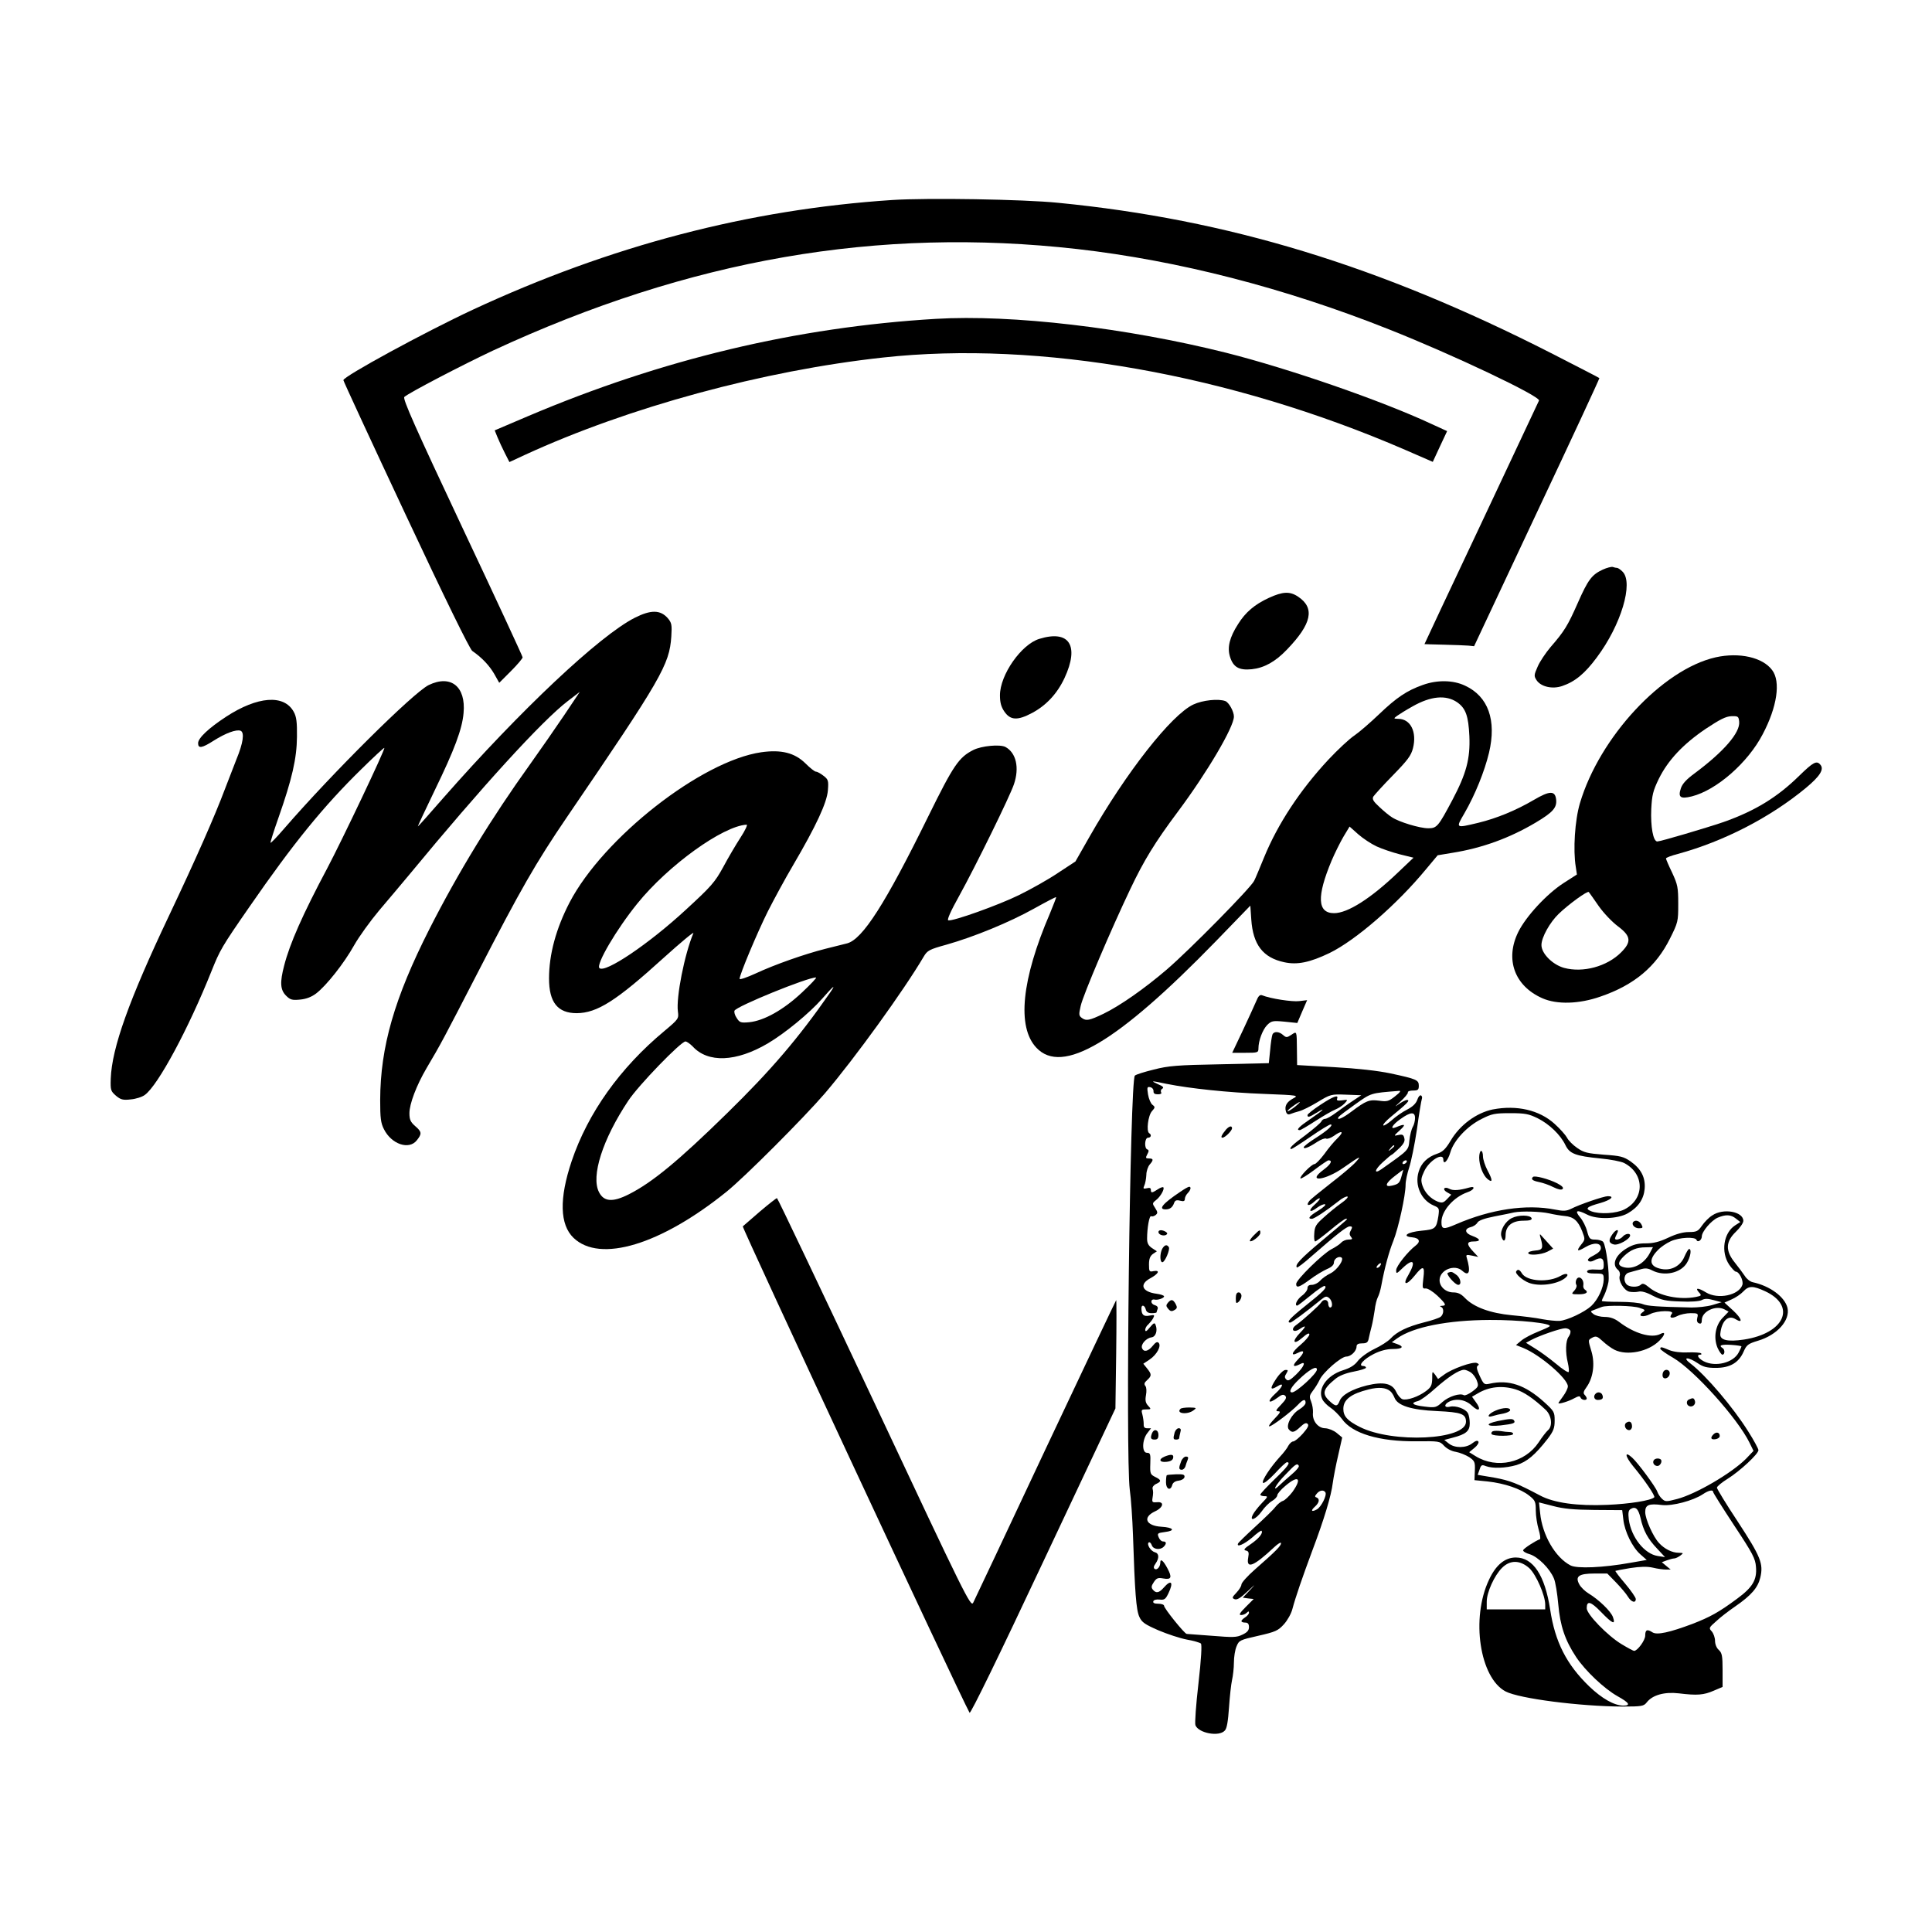
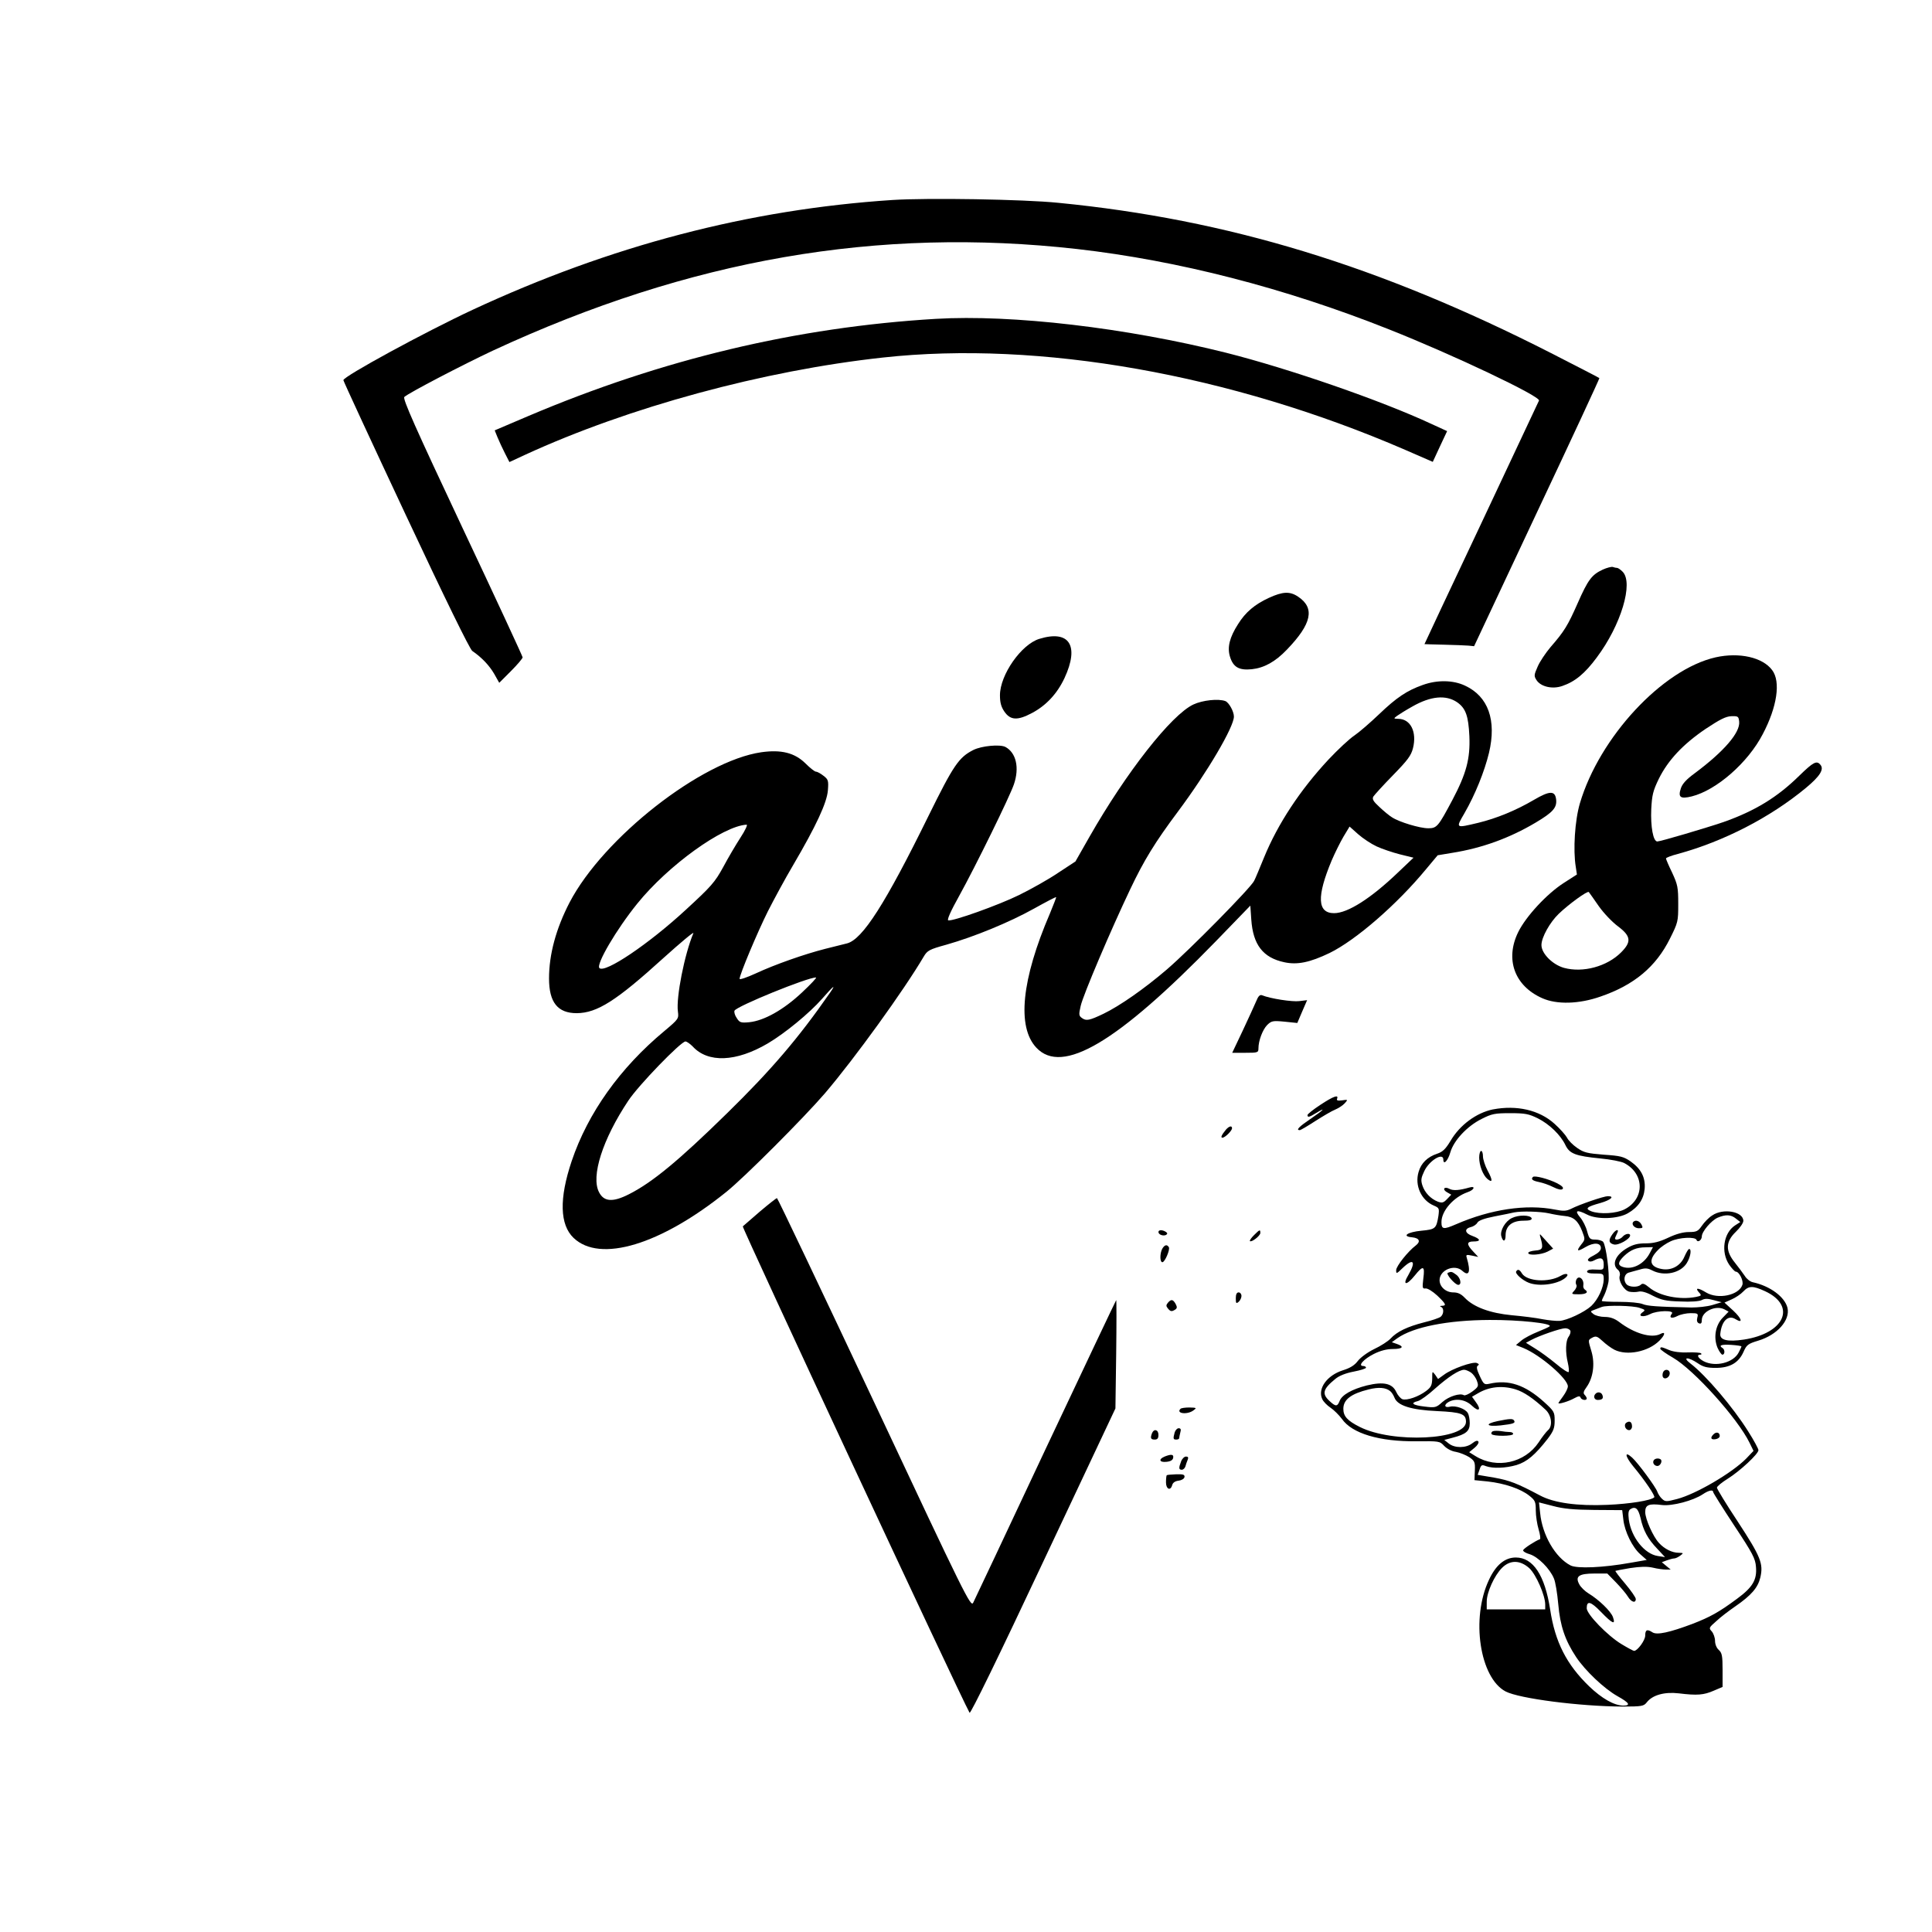
<svg xmlns="http://www.w3.org/2000/svg" version="1.0" width="1024pt" height="1024pt" viewBox="0 0 1024 1024" preserveAspectRatio="xMidYMid meet">
  <g transform="translate(0,1024) scale(0.1,-0.1)" fill="#000000" stroke="none">
    <path d="M4730 9180 c-761 -50 -1494 -242 -2225 -582 -253 -118 -685 -353 -685 -373 0 -5 149 -327 331 -715 208 -444 339 -711 352 -720 52 -36 90 -77 116 -121 l27 -48 62 62 c34 34 62 67 62 73 0 5 -144 316 -320 689 -248 527 -317 682 -307 691 22 21 314 173 470 246 1044 484 2040 657 3097 538 535 -61 1099 -206 1650 -425 346 -137 806 -356 797 -378 -3 -7 -141 -299 -306 -651 -166 -351 -301 -639 -301 -640 0 0 46 -2 103 -3 56 -1 115 -4 131 -5 l29 -3 333 709 c184 390 333 711 331 712 -1 2 -117 61 -257 133 -907 462 -1712 708 -2610 796 -187 19 -694 27 -880 15z" />
    <path d="M4960 8550 c-738 -44 -1451 -214 -2162 -516 l-176 -75 15 -37 c8 -20 26 -58 39 -84 l24 -47 82 38 c550 253 1264 447 1898 516 828 91 1843 -89 2767 -489 l147 -64 38 82 38 81 -83 38 c-268 125 -755 293 -1087 377 -530 133 -1137 204 -1540 180z" />
    <path d="M8495 7221 c-58 -27 -78 -53 -133 -178 -53 -120 -71 -149 -144 -233 -26 -31 -57 -77 -68 -103 -20 -45 -20 -50 -6 -72 23 -35 84 -49 136 -31 68 23 120 66 183 151 129 172 196 396 137 455 -11 11 -24 20 -29 20 -5 0 -15 2 -23 5 -7 2 -31 -4 -53 -14z" />
    <path d="M6725 7071 c-74 -34 -124 -76 -163 -139 -45 -70 -58 -123 -43 -172 17 -56 48 -74 116 -67 65 7 124 39 186 104 132 137 149 220 60 280 -44 30 -82 28 -156 -6z" />
-     <path d="M3365 6966 c-187 -95 -604 -487 -1016 -956 -72 -83 -132 -150 -134 -150 -2 0 39 87 90 193 103 212 145 323 152 408 13 140 -67 205 -185 148 -81 -40 -509 -464 -767 -762 -37 -43 -69 -76 -71 -74 -2 2 17 62 42 133 72 205 97 314 98 429 1 78 -3 107 -17 132 -51 94 -192 83 -359 -26 -93 -61 -148 -113 -148 -140 0 -30 21 -26 82 13 65 41 120 61 143 53 22 -9 14 -65 -22 -152 -13 -33 -40 -103 -60 -155 -56 -149 -154 -371 -298 -675 -211 -445 -302 -699 -308 -862 -2 -61 0 -66 27 -90 25 -21 37 -25 79 -20 26 2 61 13 75 24 70 51 232 353 353 656 45 112 53 127 202 342 233 337 391 531 591 727 66 65 121 116 123 114 6 -6 -223 -487 -301 -635 -132 -248 -200 -402 -230 -519 -23 -88 -21 -128 10 -159 22 -22 32 -25 74 -21 33 3 61 14 85 32 55 42 149 161 202 256 26 46 86 129 133 185 47 55 119 141 160 190 382 463 704 816 839 919 l64 49 -83 -124 c-46 -68 -127 -185 -180 -259 -204 -284 -380 -571 -534 -874 -186 -367 -260 -625 -261 -906 0 -95 3 -122 20 -155 40 -80 133 -111 174 -59 28 35 27 45 -9 76 -24 21 -30 34 -30 68 0 49 37 147 91 239 76 128 92 159 271 506 227 441 308 582 472 823 502 736 544 809 554 958 4 63 2 73 -19 98 -39 44 -89 45 -174 2z" />
    <path d="M5509 6854 c-96 -29 -209 -191 -209 -299 0 -38 6 -61 23 -86 32 -47 70 -49 147 -8 75 40 133 102 172 185 80 172 26 257 -133 208z" />
    <path d="M9093 6756 c-282 -64 -615 -423 -719 -773 -27 -91 -37 -248 -22 -338 l6 -40 -70 -45 c-90 -58 -200 -177 -241 -260 -71 -144 -20 -286 128 -351 77 -34 194 -31 308 9 178 61 294 158 368 307 43 86 44 91 44 184 0 88 -3 102 -32 165 -18 37 -33 72 -33 76 0 4 28 15 63 24 243 66 491 194 680 351 72 60 96 97 76 121 -20 25 -38 15 -112 -57 -117 -115 -235 -187 -402 -246 -91 -31 -334 -103 -351 -103 -22 0 -36 79 -32 172 4 74 9 96 40 160 49 99 128 183 247 264 77 51 108 67 138 68 35 1 38 -1 41 -29 6 -58 -82 -159 -235 -273 -44 -32 -66 -56 -74 -80 -16 -48 -3 -58 58 -43 131 33 298 179 376 330 76 144 96 278 50 339 -50 68 -174 96 -300 68z m-619 -1319 c26 -37 72 -85 102 -107 69 -52 72 -82 16 -138 -75 -75 -202 -109 -302 -82 -61 17 -120 76 -120 121 0 41 45 121 92 166 52 50 152 123 159 115 3 -4 27 -37 53 -75z" />
    <path d="M7542 6610 c-85 -30 -140 -67 -232 -155 -47 -45 -106 -96 -131 -113 -26 -17 -87 -74 -137 -127 -151 -162 -269 -341 -342 -519 -23 -56 -46 -112 -53 -125 -19 -38 -341 -365 -462 -469 -120 -103 -251 -194 -336 -235 -75 -36 -92 -39 -114 -23 -17 12 -18 18 -7 65 13 58 161 405 262 617 73 154 132 250 253 412 156 209 297 449 297 504 0 27 -26 74 -45 82 -37 14 -121 5 -170 -18 -117 -55 -356 -360 -551 -702 l-74 -130 -93 -61 c-50 -34 -143 -86 -206 -117 -110 -54 -351 -140 -375 -134 -8 2 14 51 57 128 88 159 270 530 291 593 30 88 12 167 -45 198 -29 15 -126 6 -170 -16 -77 -39 -105 -80 -238 -350 -229 -466 -349 -653 -431 -675 -19 -5 -72 -18 -116 -29 -110 -28 -267 -83 -370 -131 -46 -21 -84 -34 -84 -28 0 22 94 246 150 358 32 63 92 174 134 245 122 208 179 331 184 396 4 51 2 58 -23 77 -15 12 -33 22 -40 22 -7 0 -32 20 -56 44 -57 56 -128 74 -234 59 -317 -46 -837 -453 -1016 -796 -72 -139 -109 -275 -109 -403 0 -127 46 -184 147 -184 108 1 209 65 459 292 92 83 164 143 159 132 -47 -112 -92 -340 -82 -415 5 -38 4 -40 -71 -103 -236 -196 -406 -435 -492 -690 -67 -199 -63 -337 10 -407 140 -134 461 -37 810 244 97 78 411 393 522 522 158 185 420 548 524 725 19 32 29 38 120 63 148 42 335 119 464 191 63 35 116 63 118 61 1 -1 -14 -40 -33 -86 -151 -351 -176 -602 -72 -712 137 -146 429 27 951 564 l183 189 5 -73 c9 -134 62 -203 175 -227 69 -15 136 -1 240 49 139 68 357 257 512 445 l61 73 78 13 c157 25 303 78 441 160 91 54 113 79 109 121 -5 50 -34 49 -119 -1 -92 -54 -195 -97 -294 -121 -122 -29 -120 -30 -73 51 57 99 106 221 130 320 41 173 -4 299 -127 356 -63 30 -148 31 -223 4z m181 -92 c46 -32 60 -73 65 -180 5 -119 -16 -198 -90 -338 -75 -141 -82 -150 -128 -150 -45 0 -154 33 -192 58 -15 9 -45 34 -67 55 -33 30 -39 42 -32 55 6 9 52 60 104 113 78 80 96 104 106 143 22 87 -13 156 -78 156 -25 1 -26 1 -6 16 11 8 48 31 82 50 97 55 177 62 236 22z m-3798 -717 c-24 -37 -66 -108 -92 -157 -44 -80 -62 -101 -198 -226 -197 -182 -429 -338 -458 -309 -19 19 90 205 201 342 163 202 453 411 579 418 7 1 -7 -30 -32 -68z m3371 -47 c28 -13 84 -32 123 -42 l73 -18 -81 -77 c-145 -139 -268 -217 -340 -217 -89 0 -93 88 -13 279 17 40 46 98 63 127 l32 53 46 -41 c25 -22 69 -51 97 -64z m-3046 -775 c-97 -91 -200 -149 -279 -157 -44 -4 -51 -2 -66 22 -10 14 -15 32 -12 39 9 23 390 178 432 176 6 0 -28 -36 -75 -80z m149 -1 c-168 -242 -313 -411 -545 -638 -258 -253 -398 -368 -521 -430 -85 -43 -132 -40 -158 11 -44 84 19 281 155 485 54 82 279 314 303 314 7 0 24 -12 38 -26 81 -89 231 -83 399 16 91 54 219 159 287 236 62 71 76 81 42 32z" />
    <path d="M6658 4933 c-9 -21 -41 -91 -71 -155 l-56 -118 69 0 c66 0 70 1 70 23 0 41 22 99 46 124 23 22 29 24 92 18 l68 -7 26 61 26 60 -41 -5 c-37 -5 -154 13 -198 31 -11 4 -20 -4 -31 -32z" />
-     <path d="M6744 4756 c-3 -8 -9 -45 -12 -83 l-7 -68 -260 -6 c-224 -4 -273 -8 -350 -28 -49 -12 -94 -26 -100 -32 -26 -26 -50 -2012 -27 -2194 7 -49 14 -157 17 -240 10 -306 17 -399 34 -435 13 -29 30 -40 101 -71 47 -20 114 -42 150 -49 36 -6 69 -16 75 -21 6 -6 2 -81 -13 -212 -13 -112 -20 -211 -16 -221 16 -42 126 -63 156 -28 11 11 17 50 22 122 4 58 11 123 16 145 5 22 10 64 10 93 0 29 6 68 14 86 13 32 18 34 115 56 92 21 105 27 136 61 19 21 39 57 45 81 17 64 53 168 105 308 63 167 101 293 109 360 4 30 17 97 29 148 l21 93 -29 24 c-17 14 -43 24 -61 25 -38 0 -70 40 -65 83 1 16 -3 42 -10 59 -10 26 -9 32 9 56 12 15 28 41 36 58 17 39 114 124 142 124 24 0 54 29 54 53 0 12 9 17 30 17 24 0 31 5 35 28 3 15 10 43 15 62 5 19 12 58 16 85 3 28 11 59 17 70 6 11 14 38 18 60 18 97 41 181 64 238 27 68 65 241 65 298 0 20 9 61 19 91 10 30 29 121 41 202 11 81 23 153 26 161 3 7 1 16 -4 19 -6 3 -15 -7 -20 -23 -7 -20 -25 -37 -54 -52 -24 -12 -60 -37 -81 -56 -22 -19 -42 -31 -45 -28 -4 4 13 23 38 44 88 72 106 90 88 91 -9 0 -31 -12 -50 -26 -18 -14 -13 -7 12 15 25 23 44 46 42 51 -1 6 11 10 28 10 25 0 30 4 30 25 0 31 -11 36 -151 66 -67 14 -173 26 -299 33 l-195 11 -1 80 c-1 104 0 100 -30 80 -23 -15 -27 -15 -43 -1 -22 20 -50 21 -57 2z m-559 -261 c120 -24 324 -46 516 -53 181 -7 183 -8 153 -24 -35 -19 -47 -41 -38 -70 4 -13 11 -17 22 -13 10 4 31 11 47 15 17 4 61 26 99 49 68 41 71 42 150 39 l81 -3 -45 -30 c-25 -16 -64 -45 -88 -62 -24 -18 -50 -33 -58 -33 -8 0 -17 -6 -20 -13 -3 -8 -41 -40 -84 -73 -71 -52 -93 -74 -75 -74 3 0 49 29 101 65 52 36 100 65 106 65 19 0 -16 -32 -79 -72 -35 -22 -63 -44 -63 -49 0 -11 27 -1 72 29 20 13 42 21 47 17 6 -3 24 3 40 14 44 32 57 25 21 -11 -18 -17 -50 -55 -71 -85 -22 -29 -45 -53 -52 -53 -15 0 -82 -68 -74 -76 3 -3 36 17 73 45 37 28 71 51 75 51 24 0 13 -21 -26 -50 -93 -69 8 -58 107 12 87 61 98 66 63 28 -16 -18 -75 -68 -131 -111 -55 -43 -107 -85 -114 -94 -21 -26 -2 -30 25 -5 14 13 27 21 30 18 3 -2 -9 -17 -26 -32 -38 -34 -29 -48 12 -17 16 12 35 20 42 18 7 -2 -9 -17 -35 -33 -48 -29 -60 -44 -35 -44 13 0 76 42 141 93 19 16 41 27 48 25 6 -2 -8 -18 -33 -35 -24 -17 -66 -51 -92 -75 -42 -37 -49 -49 -51 -85 -2 -24 0 -43 5 -43 4 0 40 27 80 60 39 33 76 60 82 60 13 0 24 10 -130 -119 -112 -94 -141 -126 -129 -139 3 -2 38 24 78 60 134 117 186 158 202 158 14 0 15 -4 6 -21 -9 -15 -8 -24 1 -35 9 -11 7 -14 -14 -14 -13 0 -30 -7 -38 -16 -7 -8 -30 -24 -52 -35 -46 -24 -187 -162 -187 -184 0 -24 17 -18 74 24 29 22 70 46 90 55 24 10 36 22 36 34 0 20 25 36 40 27 16 -10 -22 -66 -58 -84 -21 -10 -46 -28 -56 -40 -11 -12 -30 -21 -43 -21 -16 0 -23 -6 -23 -18 0 -10 -13 -28 -30 -40 -26 -20 -41 -52 -24 -52 3 0 35 25 72 55 36 30 69 52 74 49 13 -8 -6 -28 -104 -106 -81 -65 -102 -88 -79 -88 7 0 84 57 166 124 20 16 27 17 40 6 17 -14 21 -50 5 -50 -5 0 -10 9 -10 20 0 23 -25 27 -37 7 -9 -15 -98 -95 -133 -120 -31 -22 -16 -43 16 -23 38 26 40 18 5 -18 -46 -47 -36 -68 12 -26 25 22 37 27 37 17 0 -8 -21 -33 -47 -55 -48 -40 -55 -64 -13 -42 36 19 36 2 0 -35 -33 -34 -28 -45 11 -25 34 19 22 -13 -21 -55 -32 -31 -43 -36 -52 -27 -10 10 -10 17 0 32 10 17 10 20 -5 19 -10 0 -33 -22 -51 -50 -32 -49 -30 -60 8 -37 38 24 31 -1 -10 -38 -46 -42 -39 -59 10 -23 23 18 33 20 42 11 9 -9 4 -20 -22 -47 -28 -29 -31 -35 -15 -35 15 0 11 -8 -20 -40 -21 -22 -34 -40 -27 -40 14 0 117 78 151 114 28 30 41 33 41 11 0 -9 -15 -24 -33 -35 -41 -24 -73 -85 -56 -106 17 -20 29 -17 61 13 20 19 31 24 39 16 8 -8 0 -22 -26 -52 -21 -23 -43 -41 -51 -41 -7 0 -18 -10 -25 -22 -6 -13 -26 -39 -44 -58 -51 -56 -98 -127 -91 -139 4 -6 30 14 63 49 30 33 59 60 64 60 22 0 4 -24 -66 -91 -41 -40 -75 -76 -75 -81 0 -4 10 -8 22 -8 20 0 19 -3 -14 -37 -20 -21 -41 -48 -47 -60 -21 -40 15 -27 46 16 15 22 40 47 56 56 15 9 27 22 27 30 0 7 19 30 42 49 70 60 91 42 38 -32 -17 -22 -40 -44 -50 -47 -11 -3 -29 -18 -40 -32 -11 -15 -60 -62 -108 -106 -48 -44 -88 -83 -90 -88 -9 -22 31 -5 74 31 25 23 48 39 50 37 11 -11 -13 -41 -55 -70 -36 -24 -42 -32 -28 -35 15 -3 18 -10 13 -37 -12 -64 29 -47 137 54 20 19 37 29 37 22 0 -14 -26 -41 -138 -139 -40 -35 -72 -71 -72 -80 0 -9 -12 -28 -27 -44 -23 -24 -24 -28 -9 -34 13 -5 32 7 69 42 43 40 45 42 13 7 l-39 -41 29 -4 29 -3 -42 -42 c-32 -32 -38 -43 -25 -43 10 0 23 5 30 12 9 9 12 9 12 0 0 -6 -9 -17 -20 -24 -11 -7 -20 -16 -20 -20 0 -5 9 -8 20 -8 14 0 20 -7 20 -24 0 -17 -9 -28 -35 -40 -30 -15 -50 -15 -161 -6 -70 5 -130 10 -134 10 -11 0 -120 135 -120 149 0 6 -14 11 -31 11 -20 0 -29 4 -26 13 2 7 16 11 33 9 26 -3 32 2 47 33 29 60 15 76 -25 30 -25 -28 -40 -31 -57 -11 -10 12 -9 20 5 41 14 21 22 24 49 19 44 -8 49 5 22 55 -22 41 -37 52 -37 29 0 -22 -17 -41 -29 -34 -8 5 -7 14 4 29 20 29 19 54 -4 60 -22 6 -45 43 -32 52 5 3 12 -4 16 -15 7 -22 44 -27 63 -8 16 16 15 28 -3 28 -9 0 -19 10 -24 23 -8 20 -5 22 33 27 58 7 47 24 -18 28 -83 5 -102 50 -33 82 43 20 50 52 10 48 -23 -2 -27 0 -25 17 5 31 5 39 1 55 -2 8 6 19 19 25 29 13 28 21 -5 37 -26 13 -28 18 -26 71 2 50 0 57 -18 57 -27 0 -26 68 2 104 l20 26 -20 0 c-15 0 -20 6 -19 23 0 12 -3 34 -7 50 -7 25 -5 27 20 27 27 0 28 1 10 20 -13 14 -16 28 -11 55 4 21 3 42 -3 49 -8 10 -6 18 9 31 25 23 25 31 0 62 l-20 25 33 22 c39 26 64 73 48 89 -7 7 -16 3 -31 -16 -24 -30 -48 -35 -57 -12 -7 20 22 53 51 57 22 3 33 36 21 66 -5 13 -10 11 -30 -13 -17 -21 -24 -25 -25 -14 0 9 7 22 16 29 8 8 20 22 26 33 9 18 8 19 -20 14 -30 -6 -42 4 -42 39 0 21 17 17 23 -6 3 -14 14 -20 31 -20 14 0 26 2 26 4 0 2 3 11 6 19 3 9 -3 16 -16 20 -23 6 -23 34 0 29 17 -4 50 8 50 17 0 5 -18 11 -40 14 -77 10 -93 50 -33 82 44 24 54 44 18 38 -23 -5 -25 -3 -25 35 0 30 6 45 21 56 l21 14 -26 17 c-19 13 -26 26 -26 50 0 57 12 125 22 119 5 -3 15 0 23 6 12 10 12 15 -2 37 -16 24 -16 26 4 42 24 18 47 60 39 68 -3 3 -17 -2 -30 -11 -31 -20 -36 -20 -36 -2 0 10 -7 12 -22 8 -18 -4 -20 -2 -13 14 5 10 10 36 11 57 0 20 9 45 18 55 21 24 20 32 -4 32 -18 0 -19 3 -9 22 9 16 9 23 0 26 -17 6 -14 62 4 62 16 0 20 16 6 24 -16 10 -6 94 15 117 17 19 17 22 3 33 -9 6 -20 31 -24 55 -6 38 -5 42 11 39 11 -2 18 -11 18 -21 -1 -12 6 -17 23 -17 15 0 22 4 17 11 -3 6 -1 15 7 19 9 6 3 13 -22 23 -44 20 -39 20 46 2z m1210 -65 c-34 -27 -43 -30 -85 -24 -53 7 -70 0 -146 -57 -47 -36 -83 -51 -69 -29 3 5 43 35 88 67 86 61 80 59 231 71 13 2 8 -7 -19 -28z m-530 -55 c-16 -13 -34 -24 -39 -25 -6 0 5 11 24 25 44 32 54 32 15 0z m635 -61 c0 -14 -5 -35 -12 -47 -7 -12 -15 -44 -18 -72 -5 -52 -2 -49 -148 -152 -42 -29 -37 -3 7 37 24 22 45 40 48 40 2 0 19 15 38 33 25 24 33 39 28 55 -4 18 -10 21 -32 16 -25 -6 -25 -5 9 26 34 31 28 36 -22 15 -34 -14 -18 14 25 44 53 38 77 40 77 5z m-110 -148 c0 -2 -8 -10 -17 -17 -16 -13 -17 -12 -4 4 13 16 21 21 21 13z m65 -86 c-3 -5 -11 -10 -16 -10 -6 0 -7 5 -4 10 3 6 11 10 16 10 6 0 7 -4 4 -10z m-26 -72 c-10 -38 -16 -44 -51 -52 -42 -10 -35 13 15 51 23 18 43 33 44 33 1 0 -3 -14 -8 -32z m-114 -477 c-3 -6 -11 -11 -16 -11 -5 0 -4 6 3 14 14 16 24 13 13 -3z m-335 -550 c0 -21 -109 -121 -132 -121 -20 0 -5 29 35 67 56 54 97 77 97 54z m-96 -510 c3 -5 -13 -25 -37 -45 -23 -20 -52 -45 -64 -57 -47 -46 -21 4 30 55 54 57 62 62 71 47z m141 -141 c9 -15 -22 -77 -45 -90 -29 -16 -35 -7 -10 15 23 21 26 41 8 48 -10 3 -10 7 1 20 15 19 37 22 46 7z" />
    <path d="M6998 4384 c-38 -25 -68 -49 -68 -54 0 -14 9 -12 46 11 58 35 37 14 -31 -32 -60 -41 -78 -59 -56 -59 5 0 42 22 82 48 41 26 88 54 106 61 17 7 40 22 50 33 18 20 18 21 -13 16 -24 -3 -31 -1 -27 9 9 23 -21 12 -89 -33z" />
    <path d="M6498 4253 c-23 -28 -30 -43 -19 -43 14 0 51 37 51 50 0 15 -15 12 -32 -7z" />
-     <path d="M6254 3922 c-91 -61 -117 -92 -76 -92 23 0 37 11 45 34 5 14 13 17 32 12 19 -5 25 -2 25 10 0 8 7 22 15 30 16 16 20 34 8 34 -5 0 -26 -12 -49 -28z" />
    <path d="M6140 3710 c0 -14 26 -23 41 -15 8 6 7 10 -2 16 -19 12 -39 11 -39 -1z" />
-     <path d="M6646 3693 c-14 -14 -24 -28 -21 -31 8 -8 55 28 55 43 0 20 -3 19 -34 -12z" />
+     <path d="M6646 3693 c-14 -14 -24 -28 -21 -31 8 -8 55 28 55 43 0 20 -3 19 -34 -12" />
    <path d="M6160 3621 c-13 -25 -13 -71 1 -71 13 0 42 68 34 80 -10 16 -23 12 -35 -9z" />
    <path d="M6550 3359 c0 -27 2 -30 15 -19 8 7 15 21 15 31 0 11 -7 19 -15 19 -10 0 -15 -10 -15 -31z" />
    <path d="M6190 3335 c-10 -12 -10 -18 0 -30 14 -17 20 -18 39 -6 10 7 11 13 2 30 -14 25 -24 26 -41 6z" />
    <path d="M6257 2773 c-26 -25 36 -33 69 -8 18 13 16 14 -22 15 -22 0 -44 -3 -47 -7z" />
    <path d="M6226 2648 c-9 -34 -8 -38 9 -38 8 0 15 3 15 8 0 4 3 17 6 30 5 16 2 22 -9 22 -8 0 -17 -10 -21 -22z" />
    <path d="M6106 2644 c-10 -26 -7 -34 14 -34 15 0 20 7 20 25 0 28 -24 34 -34 9z" />
    <path d="M6173 2520 c-34 -14 -28 -32 9 -28 22 2 34 9 36 21 4 19 -10 21 -45 7z" />
    <path d="M6260 2494 c-13 -34 -13 -44 4 -44 7 0 16 8 19 18 2 9 8 25 12 35 5 12 2 17 -9 17 -9 0 -21 -12 -26 -26z" />
    <path d="M6184 2421 c-2 -2 -4 -19 -4 -38 0 -36 24 -47 33 -14 3 12 15 21 33 23 17 2 30 10 32 19 2 13 -6 16 -43 15 -26 -1 -49 -3 -51 -5z" />
    <path d="M7913 4360 c-88 -18 -176 -83 -225 -167 -26 -43 -41 -58 -71 -68 -51 -17 -85 -50 -98 -96 -22 -72 14 -151 81 -179 28 -12 29 -15 24 -54 -11 -68 -16 -72 -90 -79 -75 -7 -107 -30 -49 -35 39 -4 46 -23 18 -44 -40 -30 -103 -109 -103 -130 0 -21 2 -20 33 10 58 56 74 38 32 -35 -34 -56 -11 -59 34 -3 44 55 54 52 45 -16 -6 -51 -5 -55 12 -53 11 1 37 -15 62 -38 46 -44 50 -53 25 -54 -11 0 -13 -3 -5 -6 16 -6 15 -38 -2 -52 -7 -6 -47 -20 -89 -30 -89 -23 -143 -49 -177 -86 -13 -14 -52 -39 -86 -55 -35 -17 -72 -44 -87 -63 -17 -23 -41 -38 -80 -50 -84 -27 -134 -97 -109 -152 6 -14 26 -34 44 -46 18 -12 45 -39 60 -59 54 -78 199 -121 396 -119 119 1 123 1 146 -24 14 -15 40 -29 62 -32 22 -4 53 -17 71 -28 29 -20 32 -26 30 -72 l-2 -50 70 -7 c90 -10 175 -39 220 -75 32 -25 35 -33 35 -79 0 -28 7 -73 15 -100 8 -27 11 -50 7 -52 -25 -9 -86 -49 -89 -58 -2 -6 14 -16 36 -22 43 -14 105 -75 127 -128 8 -18 18 -79 23 -136 10 -115 36 -192 95 -281 48 -72 148 -167 219 -207 63 -35 72 -50 30 -50 -48 1 -112 37 -180 102 -120 116 -181 235 -207 408 -28 181 -90 275 -182 275 -58 0 -106 -40 -142 -118 -97 -204 -49 -520 88 -592 73 -38 394 -79 618 -80 105 0 114 2 130 22 30 39 94 57 170 48 98 -12 132 -9 185 14 l47 20 0 89 c0 76 -3 91 -20 107 -12 10 -20 31 -20 48 0 17 -8 39 -17 50 -17 18 -16 20 24 55 22 21 67 55 99 77 87 60 121 100 134 154 17 73 3 109 -120 297 -61 92 -110 173 -110 179 0 7 26 28 58 48 64 40 162 131 162 151 0 7 -24 52 -54 99 -80 128 -224 297 -306 360 -46 35 -14 37 38 2 29 -20 49 -25 96 -25 75 0 121 27 147 85 16 37 24 43 77 59 101 30 171 108 156 174 -14 58 -92 116 -184 136 -14 3 -33 18 -42 33 -10 15 -34 47 -53 71 -51 63 -49 111 5 163 22 21 40 47 40 58 0 50 -107 69 -165 29 -18 -11 -42 -36 -55 -55 -20 -29 -28 -33 -69 -33 -30 0 -67 -10 -109 -30 -47 -22 -78 -30 -120 -30 -41 0 -66 -6 -98 -25 -62 -36 -83 -87 -49 -115 9 -7 13 -21 10 -31 -9 -27 22 -78 50 -85 14 -3 36 -3 49 0 16 4 42 -3 77 -22 44 -22 68 -28 145 -30 56 -3 100 1 113 7 16 9 32 9 64 0 l42 -11 -50 -15 c-27 -8 -77 -13 -110 -13 -187 4 -233 8 -258 18 -16 7 -71 12 -123 12 -52 0 -94 2 -94 5 0 4 6 18 14 33 7 15 17 45 21 67 7 42 -12 192 -28 213 -5 6 -24 12 -41 12 -29 0 -33 4 -44 44 -6 24 -23 58 -38 75 -30 36 -16 41 37 14 53 -28 163 -24 216 6 56 32 85 75 90 130 5 60 -19 106 -74 145 -38 26 -54 30 -143 36 -87 7 -105 11 -141 36 -22 15 -47 40 -54 55 -8 14 -37 47 -66 73 -81 73 -200 100 -326 76z m237 -47 c62 -31 121 -88 147 -142 22 -46 53 -58 185 -71 54 -5 110 -16 126 -24 110 -57 110 -191 2 -246 -43 -22 -131 -27 -176 -10 -35 14 -24 24 49 44 55 16 77 36 39 36 -22 0 -153 -45 -195 -67 -25 -12 -40 -13 -85 -4 -152 30 -341 2 -525 -78 -67 -29 -77 -27 -77 12 0 59 64 132 138 158 36 12 45 35 10 25 -52 -15 -86 -18 -106 -7 -13 7 -23 7 -27 2 -3 -6 4 -15 16 -21 l21 -12 -22 -23 c-19 -20 -26 -22 -49 -14 -38 15 -69 47 -82 86 -9 28 -7 40 10 76 27 57 101 101 101 61 0 -31 24 -7 37 38 18 63 89 139 165 177 55 28 71 31 153 31 79 0 98 -4 145 -27z m60 -504 c25 -6 62 -12 83 -14 47 -4 71 -25 93 -81 16 -42 16 -44 -5 -70 -28 -36 -22 -40 22 -14 44 26 82 24 82 -5 0 -13 -13 -26 -38 -39 -25 -12 -35 -22 -29 -28 6 -6 17 -6 30 1 37 20 52 14 52 -20 0 -30 -1 -30 -42 -28 -26 2 -43 -1 -46 -9 -2 -8 10 -12 42 -12 45 0 46 -1 46 -32 -1 -43 -30 -106 -66 -140 -36 -33 -129 -77 -169 -79 -17 -1 -57 3 -90 9 -33 7 -106 16 -162 21 -115 11 -202 43 -249 92 -20 21 -37 29 -61 29 -40 0 -73 30 -73 65 0 54 80 87 121 49 36 -32 45 -4 23 70 -5 16 -2 17 28 11 l33 -7 -27 29 c-36 38 -35 53 2 53 40 0 38 13 -5 29 -41 14 -46 38 -10 47 14 3 30 14 35 23 6 12 36 23 92 34 46 9 92 18 103 21 40 8 141 5 185 -5z m991 -28 l23 -18 -28 -18 c-61 -40 -76 -141 -31 -208 14 -20 30 -37 35 -37 18 0 42 -48 35 -70 -18 -55 -129 -79 -193 -40 -41 25 -60 26 -38 1 16 -17 15 -19 -15 -25 -86 -17 -195 5 -249 51 -23 19 -34 23 -43 14 -15 -15 -60 -14 -75 1 -20 20 -14 56 11 63 12 3 38 11 58 16 29 9 42 8 67 -5 63 -32 149 -14 182 39 20 32 27 75 13 75 -5 0 -15 -18 -25 -40 -20 -49 -69 -76 -121 -66 -65 12 -71 49 -19 101 15 16 45 36 67 46 45 21 131 25 137 7 6 -16 28 -1 28 19 0 25 50 84 84 99 43 18 70 17 97 -5z m-457 -183 c-30 -58 -92 -90 -143 -73 -28 9 -26 26 7 58 34 32 66 46 115 46 l38 1 -17 -32z m612 -202 c167 -78 103 -223 -113 -256 -87 -13 -129 -3 -125 31 7 68 42 102 81 77 41 -25 33 3 -12 45 l-47 43 38 17 c21 9 49 28 62 42 29 31 51 31 116 1z m-666 -88 c31 -10 32 -12 15 -24 -28 -21 5 -28 41 -9 38 20 132 21 115 2 -17 -22 -1 -28 30 -12 15 8 47 15 70 15 38 0 41 -2 35 -24 -4 -16 -1 -26 9 -30 11 -4 15 1 15 18 0 45 74 80 120 56 l22 -12 -31 -32 c-39 -40 -50 -105 -28 -159 9 -20 21 -37 26 -37 14 0 14 27 1 35 -23 14 -7 20 45 17 30 -2 55 -6 55 -8 0 -3 -7 -18 -15 -33 -28 -54 -123 -78 -185 -46 -30 16 -40 35 -18 35 6 0 8 3 4 7 -4 4 -35 6 -69 5 -39 -2 -76 3 -99 12 -43 18 -48 19 -48 7 0 -4 30 -26 67 -47 112 -65 343 -322 406 -451 l21 -43 -39 -41 c-75 -76 -266 -188 -366 -214 -57 -15 -63 -15 -80 1 -10 9 -21 26 -25 38 -8 24 -102 152 -133 180 -42 38 -39 9 4 -44 64 -77 119 -159 113 -166 -17 -17 -130 -35 -248 -40 -159 -7 -284 10 -358 50 -121 64 -159 79 -241 94 l-89 15 10 28 c8 25 12 27 34 18 37 -13 103 -11 162 6 55 17 98 53 165 139 31 41 37 57 37 97 0 45 -3 50 -57 99 -100 90 -187 119 -288 96 -28 -6 -31 -4 -52 41 -16 34 -19 50 -10 55 8 5 6 9 -6 14 -22 8 -132 -31 -173 -62 l-32 -23 -15 22 c-16 21 -16 21 -16 -20 -1 -35 -6 -46 -33 -66 -40 -30 -101 -51 -125 -43 -10 4 -25 21 -33 39 -21 45 -67 55 -155 34 -79 -20 -133 -50 -145 -83 -12 -30 -21 -30 -54 1 -41 38 -34 63 31 116 20 17 55 31 97 39 36 7 66 16 66 21 0 5 -7 9 -15 9 -30 0 3 37 57 64 34 17 68 26 100 26 53 0 63 13 21 27 l-26 9 29 21 c85 60 267 96 489 97 154 1 336 -18 318 -34 -4 -4 -33 -17 -63 -29 -30 -12 -69 -32 -85 -45 l-30 -25 40 -16 c91 -38 235 -163 235 -203 0 -10 -11 -33 -25 -52 -14 -19 -25 -35 -25 -37 0 -7 56 10 84 26 22 12 30 13 33 4 5 -14 33 -18 33 -5 0 4 -5 13 -11 19 -9 9 -6 19 10 41 35 49 45 122 27 186 -20 67 -20 63 5 77 18 9 26 6 53 -19 17 -16 45 -37 63 -46 66 -33 179 -11 238 48 31 31 34 51 6 36 -47 -25 -139 2 -220 64 -24 18 -48 26 -75 26 -23 0 -50 7 -60 15 -18 14 -18 15 5 23 13 5 31 12 39 15 28 10 167 7 200 -5z m-367 -121 c3 -7 -1 -21 -9 -32 -16 -21 -18 -82 -4 -139 5 -22 7 -43 4 -48 -3 -4 -33 15 -67 44 -34 28 -84 65 -111 81 l-48 30 28 15 c43 23 156 62 180 62 12 0 24 -6 27 -13z m-526 -222 c11 -8 26 -28 31 -44 10 -27 8 -32 -24 -56 -19 -14 -39 -23 -45 -20 -20 13 -80 -6 -114 -36 -33 -30 -38 -31 -95 -24 -63 7 -77 19 -35 29 13 3 55 33 92 67 69 61 125 98 153 99 9 0 25 -7 37 -15z m-429 -98 c8 -6 18 -22 23 -35 16 -42 89 -65 225 -71 130 -6 154 -15 154 -57 0 -96 -389 -115 -563 -27 -66 33 -87 57 -87 96 0 49 41 80 135 103 52 13 90 10 113 -9z m665 9 c43 -13 95 -48 159 -108 32 -30 39 -87 12 -109 -8 -7 -31 -36 -49 -64 -73 -109 -222 -142 -334 -73 l-34 21 28 23 c15 12 24 27 21 33 -5 8 -15 5 -33 -9 -33 -26 -93 -26 -124 -1 l-24 19 45 12 c70 18 90 35 90 76 0 19 -4 44 -10 54 -12 23 -65 42 -96 34 -29 -7 -32 11 -5 26 39 20 89 12 123 -21 37 -35 51 -21 20 20 l-20 28 31 18 c59 35 128 43 200 21z m1047 -544 c0 -4 50 -84 112 -178 98 -148 112 -175 115 -219 6 -68 -18 -108 -98 -167 -98 -73 -146 -99 -239 -135 -120 -45 -187 -60 -211 -45 -29 19 -39 14 -39 -17 0 -25 -41 -81 -59 -81 -4 0 -34 16 -67 36 -73 44 -184 158 -184 190 0 42 21 37 76 -20 61 -63 78 -70 63 -27 -11 31 -74 92 -130 126 -18 11 -40 32 -48 47 -24 43 -3 58 80 58 l68 0 46 -47 c26 -27 54 -60 63 -75 18 -30 42 -37 42 -13 0 8 -25 44 -56 81 -31 36 -54 67 -52 68 1 1 37 8 79 15 54 8 89 9 120 2 24 -6 55 -10 69 -10 l25 0 -23 19 -24 20 27 10 c14 5 32 10 39 10 7 0 21 7 32 15 18 14 18 14 -9 15 -34 0 -75 20 -104 52 -31 33 -73 127 -73 164 0 38 19 46 90 37 54 -6 164 23 215 57 31 21 55 26 55 12z m-629 -95 l147 -1 6 -50 c7 -64 48 -147 90 -184 l34 -30 -86 -15 c-145 -26 -283 -32 -318 -14 -81 42 -150 162 -161 278 l-6 56 74 -19 c56 -15 110 -20 220 -21z m244 -42 c15 -68 39 -112 89 -164 l41 -44 -39 6 c-70 11 -140 99 -153 193 -4 34 -2 48 8 55 27 17 42 4 54 -46z m-589 -267 c36 -34 84 -144 84 -193 l0 -25 -155 0 -155 0 0 41 c0 49 40 138 81 179 43 43 96 42 145 -2z" />
    <path d="M7840 4105 c0 -42 20 -94 44 -114 28 -23 28 -6 1 44 -14 26 -25 61 -25 76 0 16 -4 29 -10 29 -5 0 -10 -16 -10 -35z" />
    <path d="M8125 4002 c-12 -12 -3 -20 32 -27 20 -4 55 -16 76 -27 26 -13 43 -16 49 -10 7 7 -3 17 -30 31 -44 22 -118 42 -127 33z" />
    <path d="M8013 3784 c-35 -17 -63 -66 -56 -95 9 -34 23 -31 23 4 0 49 34 77 94 77 34 0 46 4 44 13 -7 18 -69 19 -105 1z" />
    <path d="M8165 3680 c16 -56 12 -65 -27 -68 -21 -2 -38 -7 -38 -13 0 -15 68 -10 102 7 l30 16 -28 31 c-16 18 -33 37 -38 42 -5 6 -6 0 -1 -15z" />
    <path d="M8036 3501 c-7 -11 33 -47 67 -60 54 -21 148 -9 191 24 28 21 10 32 -22 13 -63 -37 -178 -30 -205 12 -13 22 -23 25 -31 11z" />
    <path d="M7674 3494 c-13 -5 38 -64 55 -64 20 0 12 38 -11 54 -23 17 -26 17 -44 10z" />
    <path d="M8354 3455 c-3 -8 -3 -19 1 -25 4 -6 -1 -20 -11 -31 -17 -18 -16 -19 24 -19 40 0 54 11 32 25 -6 4 -10 14 -8 23 5 34 -27 57 -38 27z" />
    <path d="M8814 2965 c-3 -8 -3 -19 0 -24 10 -16 36 -1 36 20 0 22 -28 26 -36 4z" />
    <path d="M8457 2853 c-14 -13 -7 -33 11 -33 24 0 32 8 25 26 -5 15 -25 19 -36 7z" />
-     <path d="M8953 2823 c-17 -6 -16 -30 1 -36 18 -7 36 11 29 29 -5 15 -10 16 -30 7z" />
    <path d="M8621 2700 c-17 -10 -7 -40 14 -40 8 0 15 9 15 19 0 24 -12 32 -29 21z" />
    <path d="M9082 2638 c-19 -19 -14 -30 11 -26 12 2 22 9 22 17 0 19 -18 24 -33 9z" />
    <path d="M8765 2500 c-8 -13 3 -30 20 -30 14 0 27 24 18 34 -10 9 -31 7 -38 -4z" />
-     <path d="M7928 2764 c-41 -17 -53 -41 -15 -29 12 4 37 10 56 13 19 4 34 12 35 17 2 16 -36 16 -76 -1z" />
    <path d="M7938 2708 c-71 -15 -60 -31 15 -23 69 8 80 12 72 26 -7 11 -23 10 -87 -3z" />
    <path d="M7912 2654 c-6 -3 -10 -10 -6 -15 7 -12 114 -12 114 1 0 6 -8 10 -19 10 -10 0 -31 2 -47 5 -16 2 -35 2 -42 -1z" />
    <path d="M4028 3819 c-45 -39 -87 -75 -91 -79 -6 -5 1151 -2487 1202 -2578 5 -8 157 304 390 800 l383 813 4 289 c2 159 2 288 0 285 -2 -2 -171 -358 -375 -791 -203 -433 -376 -799 -383 -813 -13 -24 -40 30 -523 1059 -281 597 -513 1085 -517 1086 -3 0 -44 -32 -90 -71z" />
    <path d="M8657 3764 c-12 -13 6 -34 29 -34 22 0 23 3 14 20 -10 19 -31 26 -43 14z" />
    <path d="M8546 3698 c-22 -31 -20 -47 8 -54 24 -6 86 29 86 48 0 14 -27 9 -40 -7 -12 -14 -40 -21 -40 -9 0 3 5 14 10 25 15 27 -5 25 -24 -3z" />
  </g>
</svg>